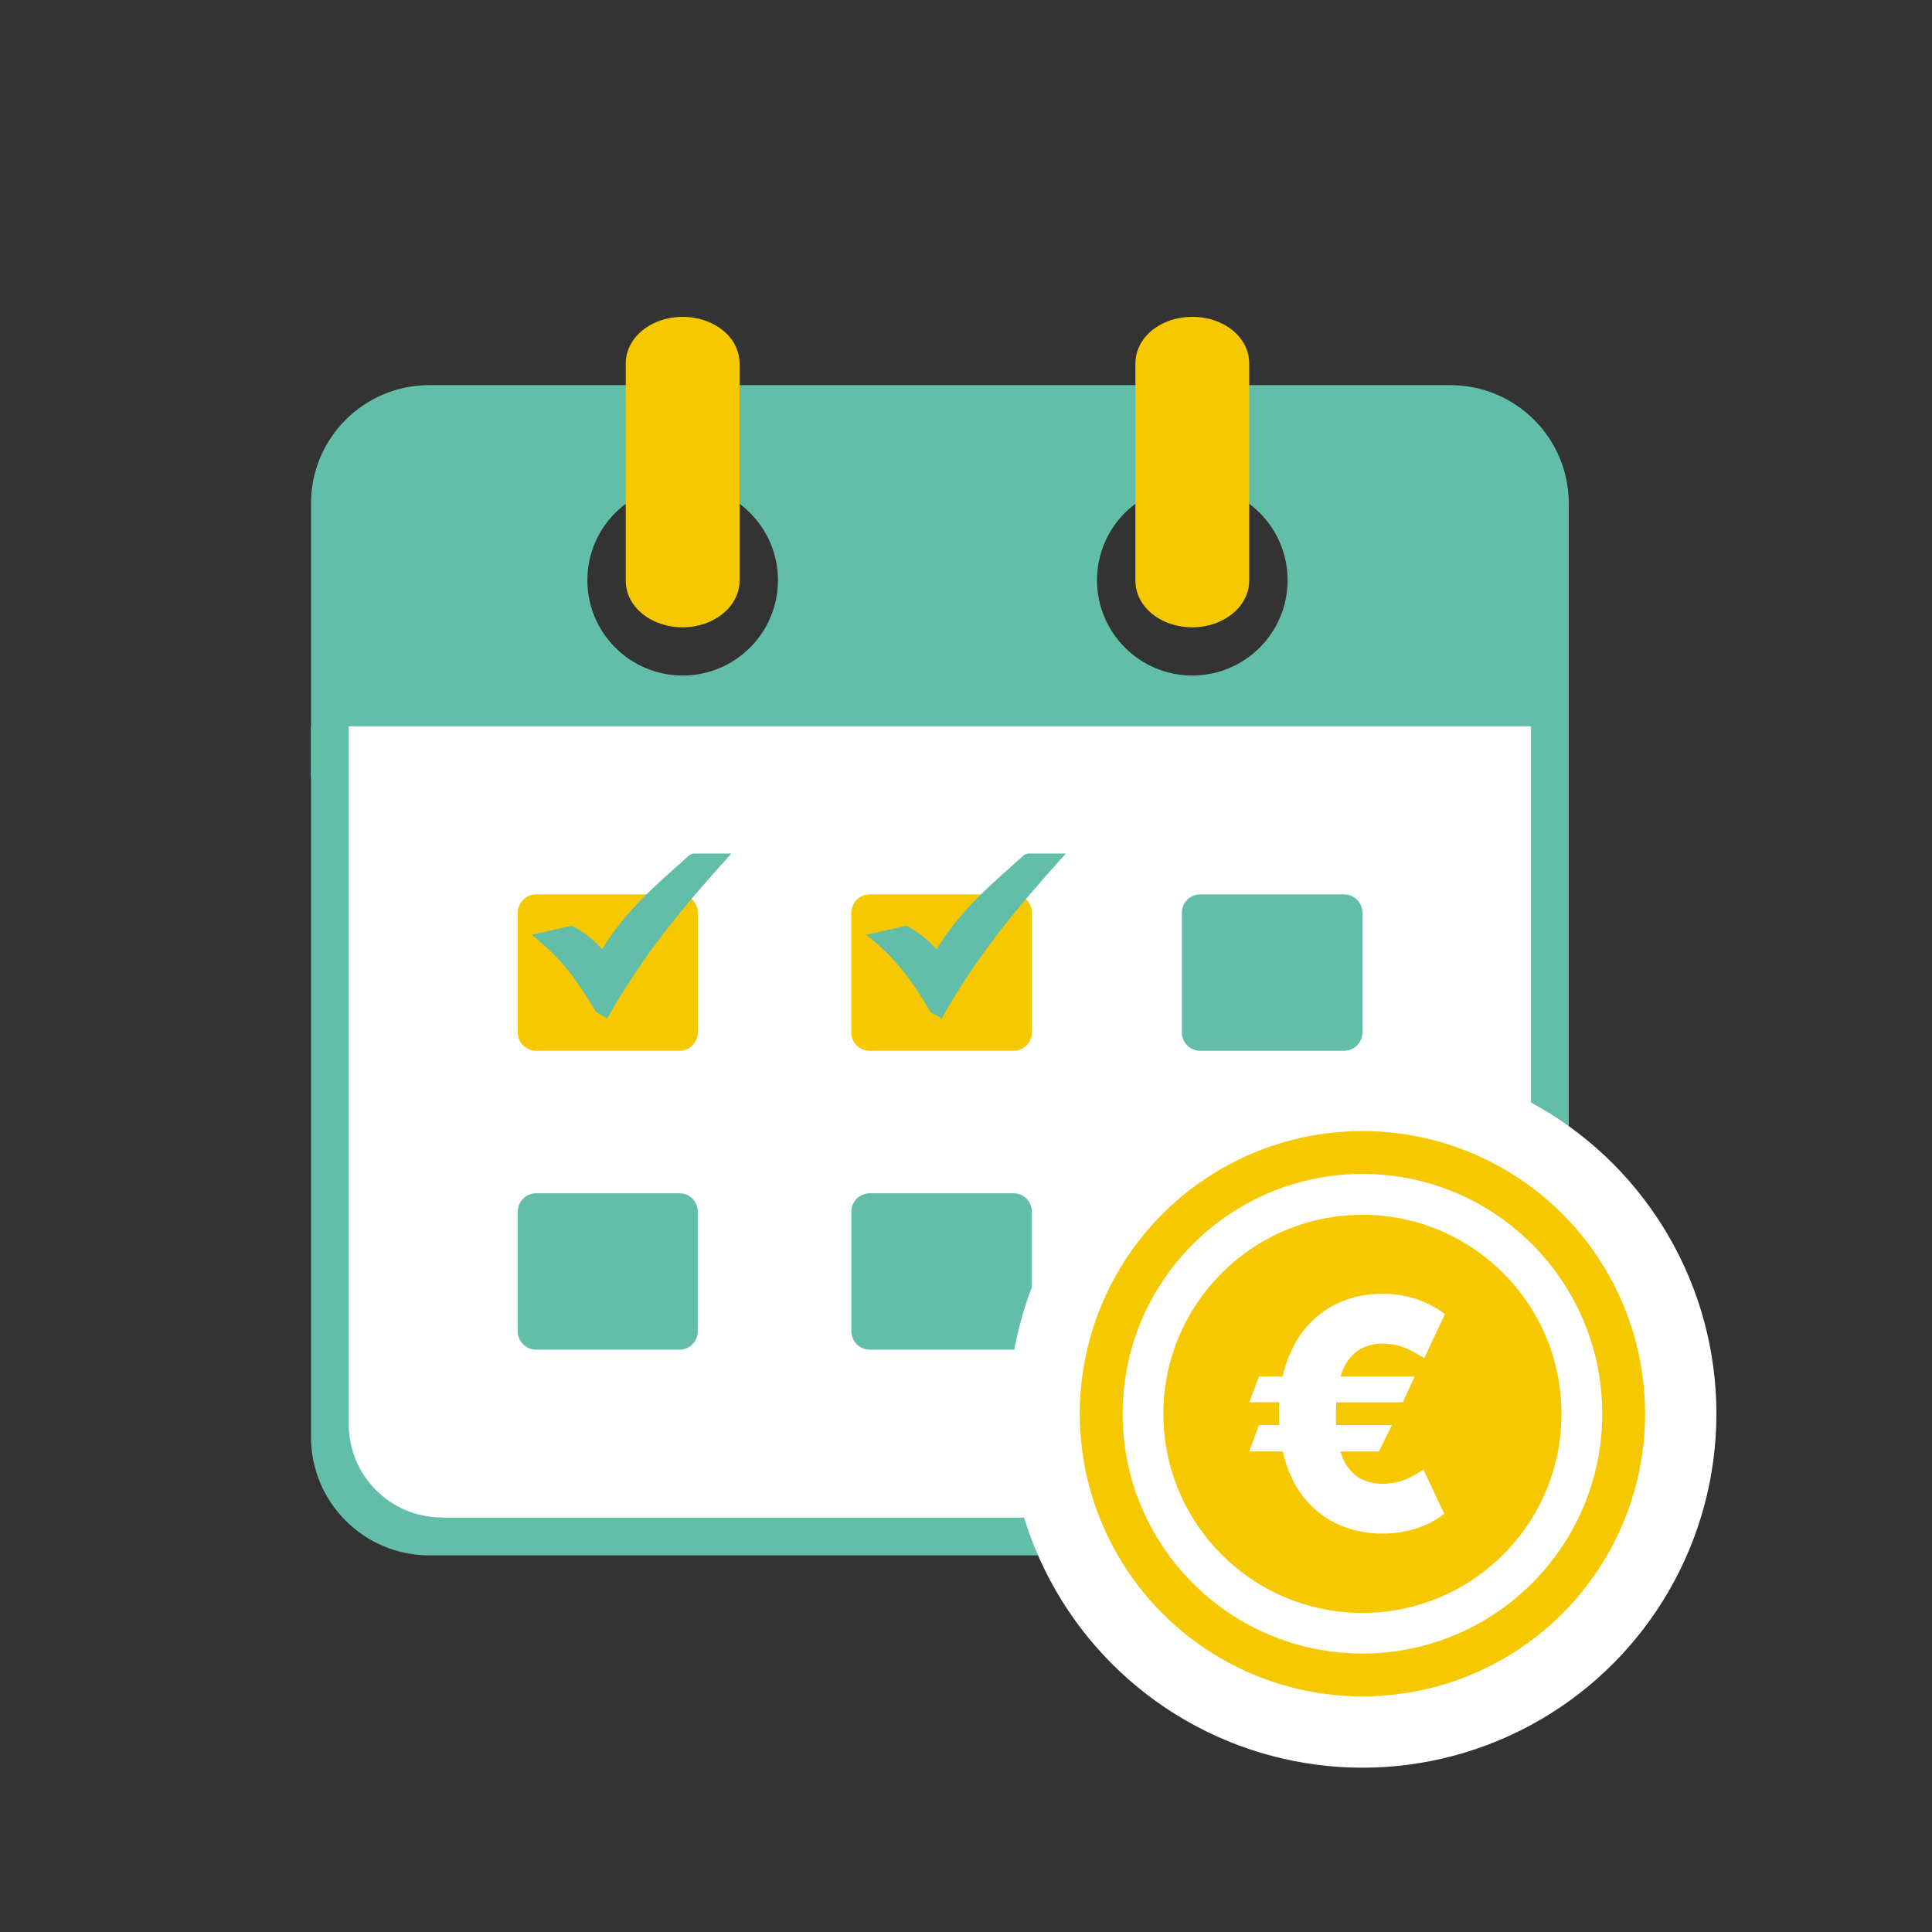
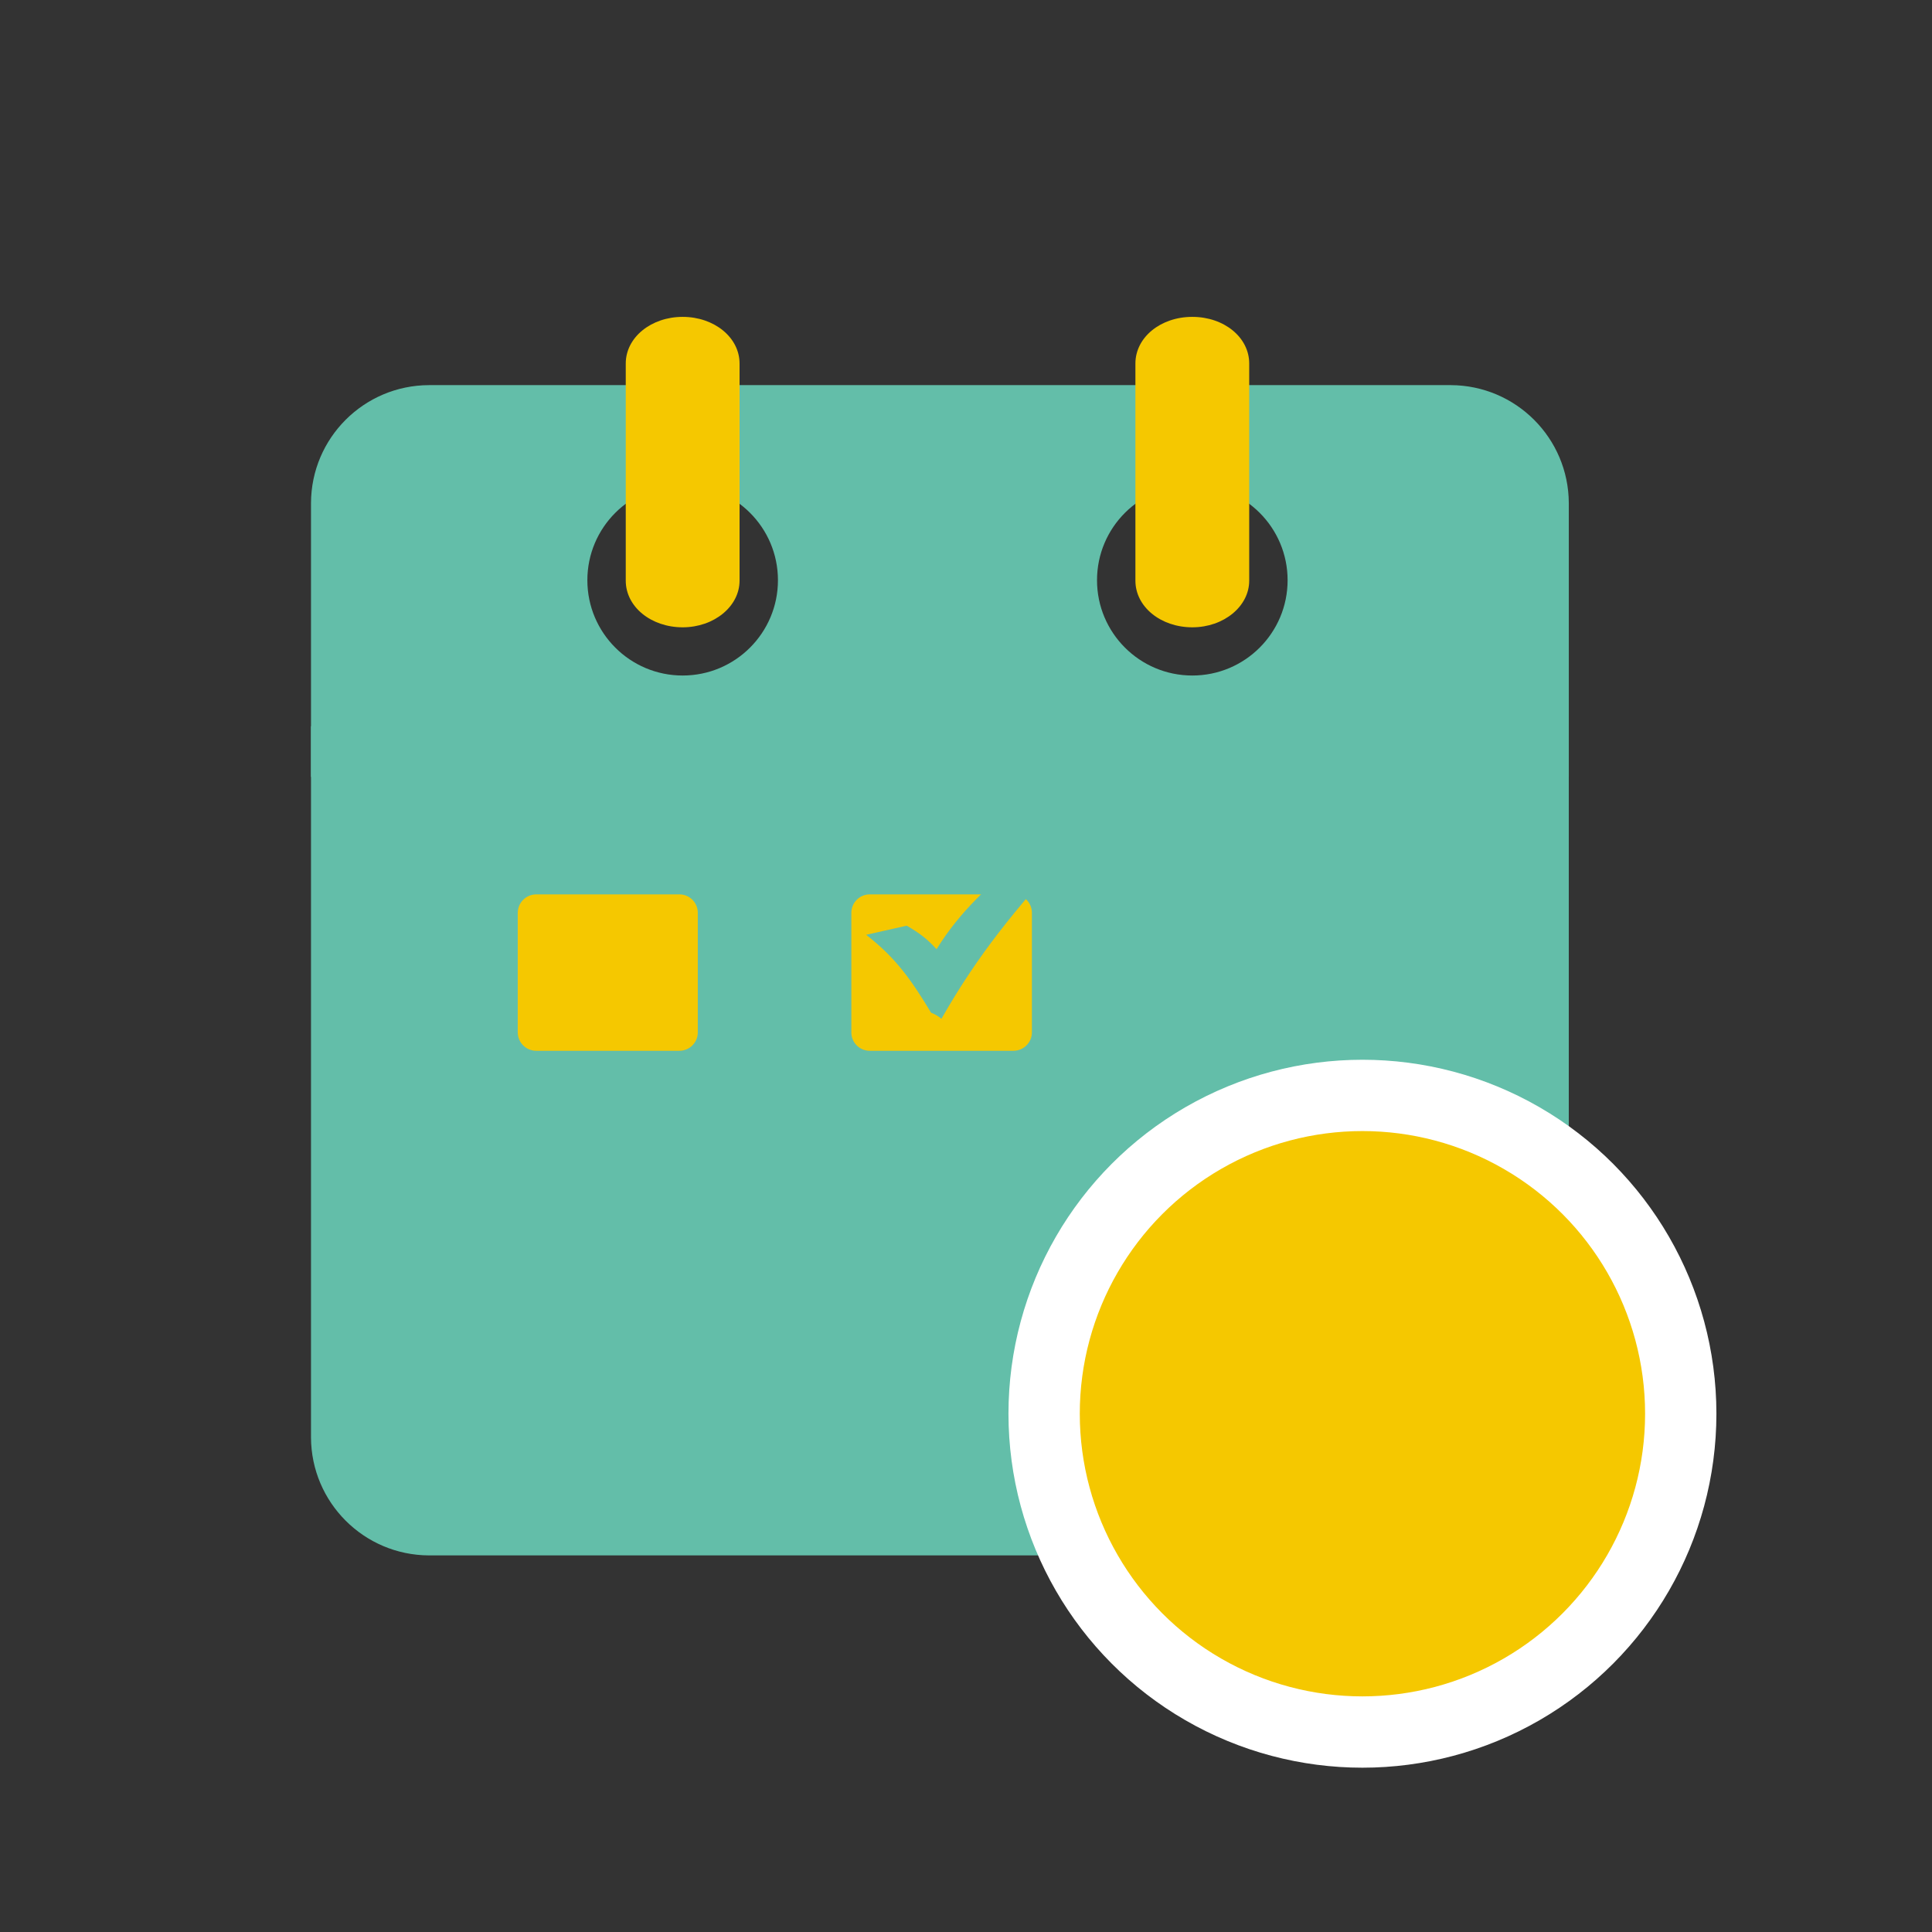
<svg xmlns="http://www.w3.org/2000/svg" version="1.1" id="Laag_1" x="0px" y="0px" viewBox="0 0 1080 1080" style="enable-background:new 0 0 1080 1080;" xml:space="preserve">
  <rect x="0" y="0" width="1080" height="1080" fill="#333333" stroke="none" />
  <style type="text/css">
	.st0{fill:#63BEA9;}
	.st1{fill:#FFFFFF;}
	.st2{fill-rule:evenodd;clip-rule:evenodd;fill:#FFFFFF;}
	.st3{fill:#433976;}
	.st4{fill:#588680;}
	.st5{fill:#3B3A3A;}
	.st6{fill:#F5C800;}
	.st7{fill-rule:evenodd;clip-rule:evenodd;fill:#63BEA9;}
	.st8{fill-rule:evenodd;clip-rule:evenodd;fill:#F5C800;}
	.st9{fill-rule:evenodd;clip-rule:evenodd;fill:none;stroke:#F5C800;stroke-width:19;stroke-miterlimit:10;}
	.st10{fill-rule:evenodd;clip-rule:evenodd;fill:#63BEA9;stroke:#64BEA9;stroke-width:5;stroke-miterlimit:10;}
	.st11{fill-rule:evenodd;clip-rule:evenodd;fill:#F5C800;stroke:#FFFFFF;stroke-width:39.865;stroke-miterlimit:10;}
	.st12{fill-rule:evenodd;clip-rule:evenodd;fill:#588680;}
	.st13{fill-rule:evenodd;clip-rule:evenodd;fill:none;stroke:#63BEA9;stroke-width:20;stroke-miterlimit:10;}
	.st14{fill-rule:evenodd;clip-rule:evenodd;fill:#588680;stroke:#FFFFFF;stroke-width:21;stroke-miterlimit:10;}
</style>
  <g id="Laag_2">
</g>
  <path class="st7" d="M239.77,215.29h571.28c36.34,0.16,65.76,29.58,65.92,65.92v153.06H173.85V281.21  C173.98,244.85,203.42,215.42,239.77,215.29z M381.61,271.08c29.42,0,53.27,23.85,53.27,53.27s-23.85,53.27-53.27,53.27  s-53.27-23.85-53.27-53.27v0C328.34,294.93,352.19,271.08,381.61,271.08C381.61,271.08,381.61,271.08,381.61,271.08z M666.51,271.08  c29.42,0,53.27,23.85,53.27,53.27s-23.85,53.27-53.27,53.27c-29.42,0-53.27-23.85-53.27-53.27c0,0,0,0,0,0  C613.24,294.93,637.09,271.08,666.51,271.08z" />
  <path class="st0" d="M811.04,869.48H239.77c-36.34-0.16-65.76-29.58-65.92-65.92V406h703.11v397.44  C876.9,839.84,847.44,869.35,811.04,869.48z" />
-   <path class="st2" d="M246.81,848.36h557.2c28.58-0.13,51.72-23.26,51.84-51.84V406H194.97v390.41  c0.09,28.59,23.25,51.75,51.84,51.84V848.36z" />
  <path class="st6" d="M634.7,203.22c0-14.65,14.08-26.09,31.81-26.09s31.81,11.44,31.81,26.09v121.36  c0,14.36-14.19,26.09-31.81,26.09s-31.81-11.44-31.81-26.09V203.22z" />
  <path class="st6" d="M349.8,203.22c0-14.65,14.25-26.09,31.81-26.09s31.81,11.44,31.81,26.09v121.36  c0,14.36-14.19,26.09-31.81,26.09s-31.81-11.44-31.81-26.09C349.8,324.58,349.8,203.22,349.8,203.22z" />
  <path class="st7" d="M299.73,667.04h80.11c5.66,0,10.24,4.59,10.24,10.24l0,0v66.95c-0.03,5.64-4.6,10.21-10.24,10.24h-80.11  c-5.67,0-10.27-4.58-10.3-10.24v-66.95C289.47,671.61,294.07,667.04,299.73,667.04z" />
  <path class="st7" d="M486.15,667.04h80.45c5.66,0,10.24,4.59,10.24,10.24l0,0v66.95c-0.03,5.64-4.6,10.21-10.24,10.24h-80.45  c-5.64-0.03-10.21-4.6-10.24-10.24v-66.95C475.94,671.63,480.51,667.07,486.15,667.04z" />
  <path class="st7" d="M670.91,667.04h80.45c5.64,0.03,10.21,4.6,10.24,10.24v66.95c-0.03,5.64-4.6,10.21-10.24,10.24h-80.45  c-5.64-0.03-10.21-4.6-10.24-10.24v-66.95C660.67,671.62,665.26,667.04,670.91,667.04L670.91,667.04z" />
  <path class="st8" d="M299.73,499.96h80.11c5.67,0.03,10.24,4.63,10.24,10.3v66.89c-0.03,5.64-4.6,10.21-10.24,10.24h-80.11  c-5.67,0-10.27-4.58-10.3-10.24v-66.89C289.47,504.58,294.06,499.99,299.73,499.96z" />
  <path class="st8" d="M486.15,499.96h80.45c5.67,0.03,10.24,4.63,10.24,10.3v66.89c-0.03,5.64-4.6,10.21-10.24,10.24h-80.45  c-5.66,0-10.24-4.59-10.24-10.24l0,0v-66.89C475.91,504.59,480.49,499.99,486.15,499.96z" />
-   <path class="st7" d="M670.91,499.96h80.45c5.67,0.03,10.24,4.63,10.24,10.3v66.89c-0.03,5.64-4.6,10.21-10.24,10.24h-80.45  c-5.66,0-10.24-4.59-10.24-10.24l0,0v-66.89C660.67,504.59,665.25,499.99,670.91,499.96z" />
-   <path class="st0" d="M333.48,566.11c2.16,0.81,4.1,1.96,5.8,3.39c20.81-36.58,41.7-61.46,69.55-92.38h-21.37l-1.91,0.74  c-19.53,17.52-35.15,30.46-49,52.74c-5.33-5.88-9.82-9.17-16.7-13.14l-22.65,5.11C313.93,535.55,322.62,548.09,333.48,566.11z" />
  <path class="st0" d="M520.47,566.11c2.16,0.81,4.1,1.96,5.8,3.39c20.81-36.58,41.7-61.46,69.55-92.38h-21.37l-1.91,0.74  c-19.53,17.52-35.15,30.46-49,52.74c-5.33-5.88-9.82-9.17-16.7-13.14l-22.65,5.11C500.92,535.55,509.61,548.09,520.47,566.11z" />
  <circle class="st11" cx="761.61" cy="790.28" r="177.94" />
-   <path class="st2" d="M761.61,656.23c74.04,0,134.05,60.02,134.05,134.05s-60.02,134.05-134.05,134.05s-134.05-60.02-134.05-134.05  c0,0,0,0,0,0C627.55,716.24,687.57,656.23,761.61,656.23z M790.74,769.53l-6.55,14.38h-37.24c0,2.07-0.2,4.36-0.2,6.55  c0,2.18,0,4.21,0.17,6.17h31.18l-7.31,14.79h-21.47c0.2,0.61,0.39,1.2,0.61,1.79c1.56,5,4.72,9.35,8.99,12.39  c4.2,2.64,9.08,3.97,14.03,3.84c3.4,0.03,6.79-0.46,10.04-1.46c2.65-0.85,5.2-1.97,7.61-3.36c2.18-1.24,3.86-2.18,5.08-3.16  l11.67,24.72c-4.72,3.71-10.07,6.53-15.8,8.31c-6.02,1.88-12.3,2.81-18.61,2.77c-10.56,0.2-20.98-2.5-30.11-7.81  c-8.91-5.43-16.03-13.36-20.49-22.8c-2.36-4.86-4.12-9.99-5.26-15.27h-18.74l5.41-14.79h11.37c0-2.01-0.15-4.08-0.15-6.17  c0-2.09,0-4.36,0.2-6.55h-16.82l5.41-14.38h13.24c1.14-5.28,2.91-10.41,5.26-15.27c4.46-9.49,11.58-17.47,20.49-23  c9.1-5.4,19.53-8.16,30.11-7.94c6.43-0.07,12.83,0.92,18.94,2.92c5.72,1.9,11.09,4.72,15.91,8.36l-11.5,24.61  c-1.4-0.74-3.14-1.79-5.32-3.08c-2.47-1.4-5.07-2.56-7.77-3.47c-3.29-1.05-6.72-1.56-10.17-1.51c-4.97-0.14-9.87,1.24-14.03,3.97  c-4.27,3.16-7.41,7.59-8.99,12.65c-0.22,0.57-0.41,1.18-0.61,1.79H790.74z M761.61,679.09c61.46,0,111.27,49.82,111.27,111.27  s-49.82,111.27-111.27,111.27s-111.27-49.82-111.27-111.27S700.15,679.09,761.61,679.09z" />
</svg>